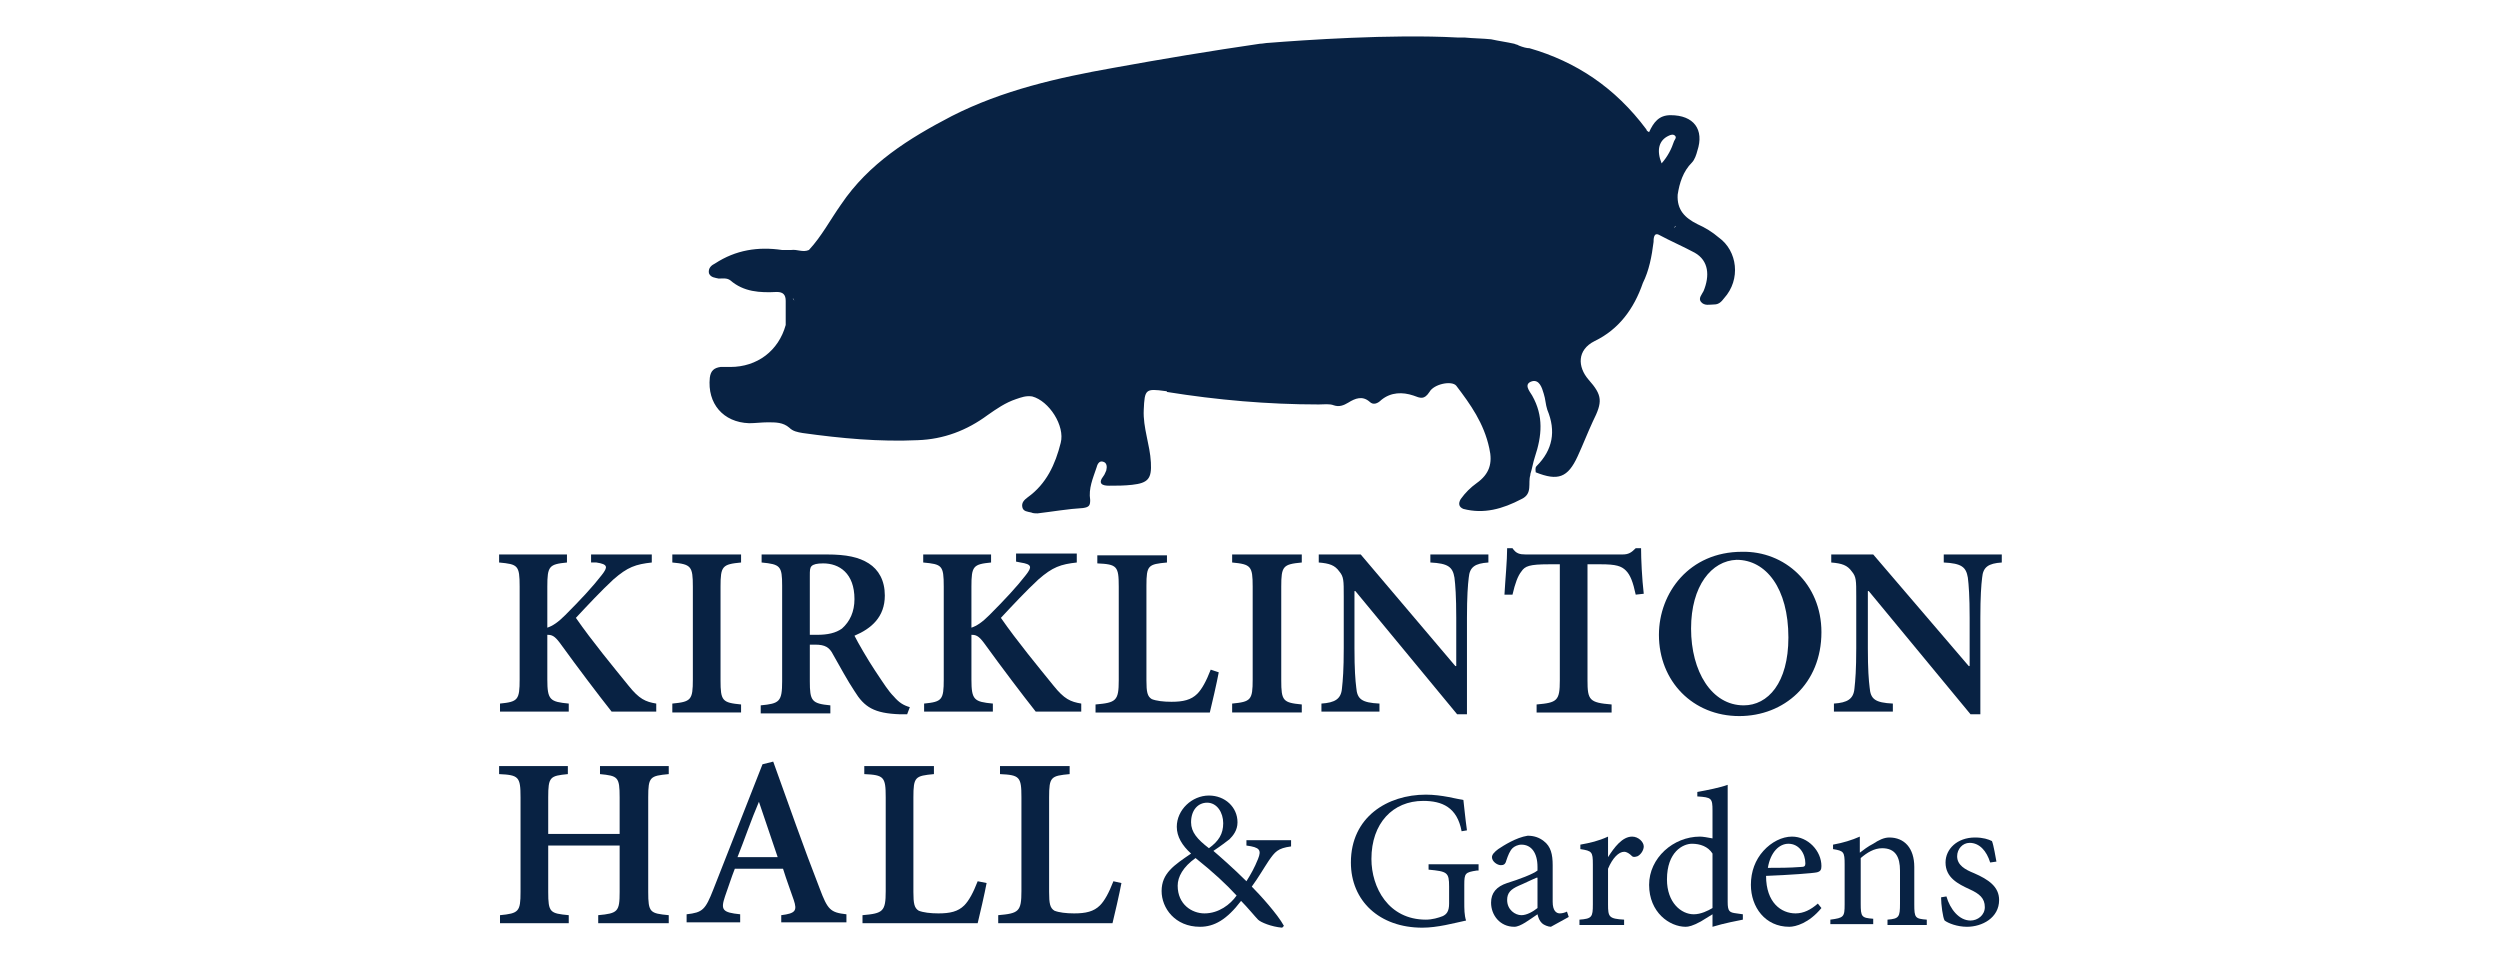
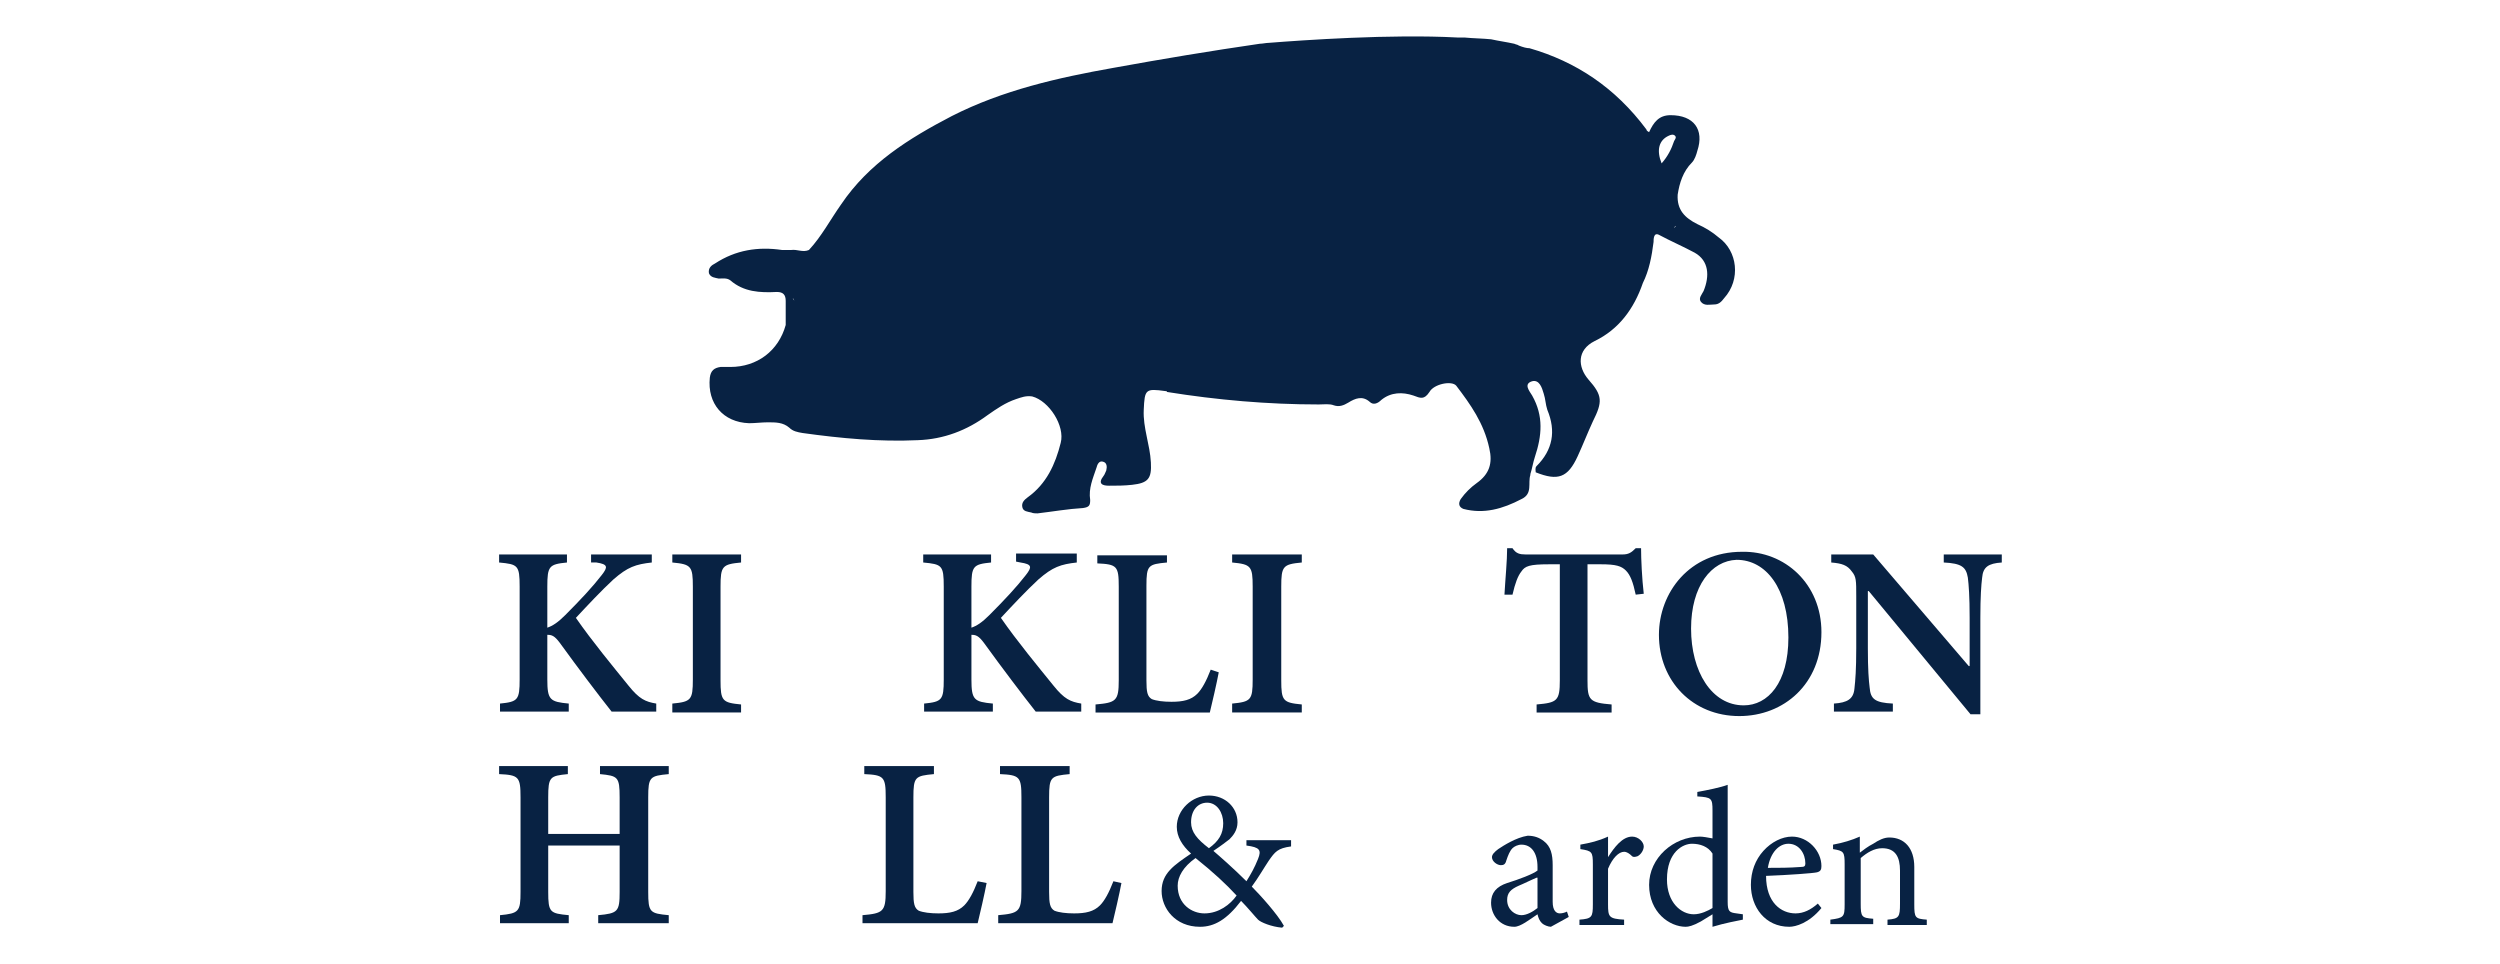
<svg xmlns="http://www.w3.org/2000/svg" id="Layer_1" x="0px" y="0px" width="280px" height="108px" viewBox="0 0 280 108" style="enable-background:new 0 0 280 108;" xml:space="preserve">
  <style type="text/css">
	.st0{fill:#082243;}
</style>
  <g>
    <g>
      <g>
        <path class="st0" d="M68.5,79.7c-1.5-1.9-3.7-4.8-5.8-7.7c-0.6-0.8-0.9-0.9-1.4-0.9v5c0,2.3,0.3,2.5,2.4,2.7v0.9H56v-0.9     c2-0.2,2.2-0.4,2.2-2.7V65.7c0-2.4-0.2-2.5-2.3-2.7v-0.9h7.6V63c-2,0.2-2.2,0.4-2.2,2.7v4.6c0.6-0.2,1.2-0.6,2-1.4     c1.7-1.7,3.1-3.2,4.1-4.5c0.7-0.9,0.7-1.2-0.6-1.4L66.2,63v-0.9H73V63c-1.8,0.2-2.7,0.5-4.3,1.9c-1.4,1.3-2.8,2.8-4.2,4.3     c1.8,2.6,4.2,5.5,5.9,7.6c1.2,1.5,1.9,1.8,3.1,2v0.9H68.5z" />
        <path class="st0" d="M75.3,79.7v-0.9c2.1-0.2,2.3-0.4,2.3-2.7V65.7c0-2.3-0.2-2.5-2.3-2.7v-0.9H83V63c-2.1,0.2-2.3,0.4-2.3,2.7     v10.5c0,2.3,0.2,2.5,2.3,2.7v0.9H75.3z" />
-         <path class="st0" d="M101.6,80c-0.2,0-0.5,0-0.8,0c-2.9-0.1-4-0.8-5.1-2.6c-0.8-1.2-1.6-2.7-2.4-4.1c-0.4-0.8-0.9-1.1-2-1.1h-0.6     v4.1c0,2.2,0.2,2.5,2.3,2.7v0.9h-7.8v-0.9c2.1-0.2,2.4-0.4,2.4-2.7V65.6c0-2.2-0.2-2.4-2.3-2.6v-0.9h7.3c2.2,0,3.6,0.3,4.7,1     c1.1,0.7,1.8,1.9,1.8,3.6c0,2.4-1.5,3.7-3.4,4.5c0.4,0.8,1.5,2.7,2.3,3.9c1,1.5,1.5,2.3,2.1,2.9c0.6,0.7,1.1,1,1.8,1.2L101.6,80z      M91.5,71.1c1.2,0,2.1-0.2,2.8-0.7c0.9-0.8,1.4-1.9,1.4-3.3c0-2.9-1.7-4-3.5-4c-0.7,0-1.1,0.1-1.3,0.3c-0.2,0.2-0.2,0.5-0.2,1.1     v6.6H91.5z" />
        <path class="st0" d="M116,79.7c-1.5-1.9-3.7-4.8-5.8-7.7c-0.6-0.8-0.9-0.9-1.4-0.9v5c0,2.3,0.3,2.5,2.4,2.7v0.9h-7.7v-0.9     c2-0.2,2.2-0.4,2.2-2.7V65.7c0-2.4-0.2-2.5-2.3-2.7v-0.9h7.6V63c-2,0.2-2.2,0.4-2.2,2.7v4.6c0.6-0.2,1.2-0.6,2-1.4     c1.7-1.7,3.1-3.2,4.1-4.5c0.7-0.9,0.7-1.2-0.6-1.4l-0.5-0.1v-0.9h6.8V63c-1.8,0.2-2.7,0.5-4.3,1.9c-1.4,1.3-2.8,2.8-4.2,4.3     c1.8,2.6,4.2,5.5,5.9,7.6c1.2,1.5,1.9,1.8,3.1,2v0.9H116z" />
        <path class="st0" d="M136.5,75.3c-0.2,1.1-0.8,3.7-1,4.5h-12.8v-0.9c2.3-0.2,2.6-0.4,2.6-2.7V65.7c0-2.3-0.2-2.5-2.4-2.6v-0.9     h7.8V63c-2.1,0.2-2.3,0.3-2.3,2.6v10.6c0,1.3,0.1,1.8,0.6,2.1c0.5,0.2,1.3,0.3,2.2,0.3c1.3,0,2.2-0.2,2.9-0.9     c0.5-0.5,1-1.4,1.5-2.7L136.5,75.3z" />
        <path class="st0" d="M138,79.7v-0.9c2.1-0.2,2.3-0.4,2.3-2.7V65.7c0-2.3-0.2-2.5-2.3-2.7v-0.9h7.8V63c-2.1,0.2-2.3,0.4-2.3,2.7     v10.5c0,2.3,0.2,2.5,2.3,2.7v0.9H138z" />
-         <path class="st0" d="M166.7,63c-1.5,0.1-2.1,0.5-2.2,1.7c-0.1,0.8-0.2,2.1-0.2,4.5V80h-1.1l-11.4-13.8h-0.1v6.4     c0,2.4,0.1,3.6,0.2,4.4c0.1,1.3,0.6,1.7,2.6,1.8v0.9H148v-0.9c1.5-0.1,2.2-0.5,2.3-1.7c0.1-0.9,0.2-2.1,0.2-4.5v-5.8     c0-1.8,0-2.2-0.5-2.8c-0.5-0.7-1.1-0.9-2.3-1v-0.9h4.7L163,74.6h0.1v-5.4c0-2.4-0.1-3.7-0.2-4.5c-0.2-1.2-0.7-1.6-2.7-1.7v-0.9     h6.5V63z" />
        <path class="st0" d="M183.2,66.6c-0.3-1.4-0.6-2.2-1.1-2.7c-0.5-0.5-1.1-0.7-2.8-0.7h-1.5v13c0,2.2,0.2,2.5,2.7,2.7v0.9h-8.4     v-0.9c2.3-0.2,2.6-0.4,2.6-2.7v-13h-1.2c-2.2,0-2.7,0.2-3.1,0.8c-0.4,0.5-0.7,1.3-1,2.6h-0.9c0.1-1.8,0.3-3.8,0.3-5.2h0.6     c0.4,0.6,0.8,0.7,1.5,0.7h10.8c0.7,0,1-0.2,1.5-0.7h0.6c0,1.2,0.1,3.4,0.3,5.1L183.2,66.6z" />
        <path class="st0" d="M204,70.8c0,5.8-4.2,9.4-9.2,9.4c-5.2,0-9-3.9-9-9.1c0-4.7,3.4-9.3,9.3-9.3C199.9,61.7,204,65.4,204,70.8z      M189.4,70.4c0,4.8,2.3,8.6,5.9,8.6c2.7,0,5-2.5,5-7.6c0-5.5-2.5-8.7-5.8-8.7C191.7,62.8,189.4,65.6,189.4,70.4z" />
        <path class="st0" d="M224.2,63c-1.5,0.1-2.1,0.5-2.2,1.7c-0.1,0.8-0.2,2.1-0.2,4.5V80h-1.1l-11.4-13.8h-0.1v6.4     c0,2.4,0.1,3.6,0.2,4.4c0.1,1.3,0.6,1.7,2.6,1.8v0.9h-6.6v-0.9c1.5-0.1,2.2-0.5,2.3-1.7c0.1-0.9,0.2-2.1,0.2-4.5v-5.8     c0-1.8,0-2.2-0.5-2.8c-0.5-0.7-1.1-0.9-2.3-1v-0.9h4.7l10.7,12.5h0.1v-5.4c0-2.4-0.1-3.7-0.2-4.5c-0.2-1.2-0.7-1.6-2.7-1.7v-0.9     h6.5V63z" />
      </g>
      <g>
        <path class="st0" d="M74.9,86.7c-2.1,0.2-2.3,0.3-2.3,2.6v10.6c0,2.3,0.2,2.4,2.3,2.6v0.9H67v-0.9c2.2-0.2,2.4-0.4,2.4-2.6v-5.2     h-8v5.2c0,2.3,0.2,2.4,2.3,2.6v0.9h-7.7v-0.9c2.1-0.2,2.3-0.4,2.3-2.6V89.3c0-2.3-0.2-2.5-2.4-2.6v-0.9h7.7v0.9     c-2,0.2-2.2,0.3-2.2,2.6v4.1h8v-4.1c0-2.3-0.2-2.4-2.2-2.6v-0.9h7.7V86.7z" />
-         <path class="st0" d="M87.5,103.4v-0.9c1.6-0.2,1.8-0.5,1.4-1.7c-0.3-0.9-0.8-2.2-1.2-3.5h-5.4c-0.4,1-0.7,2-1.1,3.1     c-0.5,1.5-0.3,1.8,1.7,2v0.9h-6v-0.9c1.8-0.2,2.1-0.5,3-2.8l5.5-14l1.2-0.3c1.7,4.7,3.4,9.6,5.2,14.2c0.9,2.4,1.2,2.7,3,2.9v0.9     H87.5z M85,89.8L85,89.8c-0.9,2.1-1.6,4.2-2.4,6.2h4.5L85,89.8z" />
        <path class="st0" d="M110.5,98.9c-0.2,1.1-0.8,3.7-1,4.5H96.6v-0.9c2.3-0.2,2.6-0.4,2.6-2.7V89.3c0-2.3-0.2-2.5-2.4-2.6v-0.9h7.8     v0.9c-2.1,0.2-2.3,0.3-2.3,2.6v10.6c0,1.3,0.1,1.8,0.6,2.1c0.5,0.2,1.3,0.3,2.2,0.3c1.3,0,2.2-0.2,2.9-0.9c0.5-0.5,1-1.4,1.5-2.7     L110.5,98.9z" />
        <path class="st0" d="M125.6,98.9c-0.2,1.1-0.8,3.7-1,4.5h-12.8v-0.9c2.3-0.2,2.6-0.4,2.6-2.7V89.3c0-2.3-0.2-2.5-2.4-2.6v-0.9     h7.8v0.9c-2.1,0.2-2.3,0.3-2.3,2.6v10.6c0,1.3,0.1,1.8,0.6,2.1c0.5,0.2,1.3,0.3,2.2,0.3c1.3,0,2.2-0.2,2.9-0.9     c0.5-0.5,1-1.4,1.5-2.7L125.6,98.9z" />
      </g>
      <g>
        <path class="st0" d="M144.6,94.8c-1.5,0.2-1.8,0.6-2.5,1.6c-0.6,0.9-1.1,1.8-1.9,2.9c0.9,0.9,2.9,3.1,3.6,4.4l-0.2,0.2     c-1.2-0.1-2.4-0.6-2.7-0.9c-0.3-0.3-1.2-1.4-1.9-2.1c-1.6,2.1-3,2.9-4.6,2.9c-2.8,0-4.3-2.1-4.3-4c0-2,1.4-2.9,3.3-4.2     c-1-0.9-1.6-1.9-1.6-3c0-1.9,1.7-3.5,3.6-3.5c1.8,0,3.2,1.3,3.2,3c0,0.9-0.5,1.5-0.9,1.9c-0.4,0.3-0.9,0.7-1.8,1.3     c0.7,0.6,2.3,2,3.7,3.4c0.5-0.8,0.9-1.5,1.3-2.5c0.4-1,0.2-1.3-1.3-1.5v-0.6h5V94.8z M138.5,100.3c-1.2-1.3-2.6-2.6-4.6-4.2     c-1.4,1-2,2.1-2,3.1c0,2.1,1.6,3.1,3,3.1C136.5,102.3,137.8,101.3,138.5,100.3z M133.4,92.1c0,1.1,0.7,1.9,2,2.9     c1.1-0.8,1.6-1.6,1.6-2.8c0-1.2-0.7-2.3-1.8-2.3C134.2,89.9,133.4,90.7,133.4,92.1z" />
-         <path class="st0" d="M165.4,97.5c-1.3,0.2-1.4,0.3-1.4,1.6v1.9c0,0.8,0,1.5,0.2,2.1c-1.4,0.3-3.2,0.8-4.9,0.8c-4.8,0-8-3-8-7.3     c0-5.1,4.1-7.6,8.4-7.6c1.8,0,3.5,0.5,4.2,0.6c0.1,0.8,0.2,2,0.4,3.4l-0.6,0.1c-0.5-2.7-2.2-3.4-4.3-3.4c-3.4,0-5.8,2.5-5.8,6.5     c0,3.2,1.9,6.8,6.1,6.8c0.7,0,1.4-0.2,1.9-0.4c0.4-0.2,0.7-0.5,0.7-1.4v-1.9c0-1.6-0.2-1.7-2.3-1.9v-0.6h5.6V97.5z" />
        <path class="st0" d="M173.7,103.8c-0.3,0-0.8-0.2-1-0.4c-0.3-0.3-0.4-0.6-0.5-1c-0.9,0.6-1.9,1.4-2.6,1.4c-1.6,0-2.6-1.3-2.6-2.7     c0-1.1,0.6-1.8,1.8-2.2c1.3-0.4,2.9-1,3.4-1.4v-0.4c0-1.6-0.7-2.5-1.8-2.5c-0.4,0-0.8,0.2-1,0.4c-0.3,0.3-0.5,0.8-0.7,1.4     c-0.1,0.4-0.3,0.5-0.6,0.5c-0.4,0-1-0.4-1-0.9c0-0.3,0.3-0.6,0.7-0.9c0.6-0.4,2-1.3,3.3-1.5c0.7,0,1.3,0.2,1.8,0.6     c0.8,0.6,1,1.5,1,2.7v4.1c0,1,0.4,1.3,0.8,1.3c0.3,0,0.6-0.1,0.8-0.2l0.2,0.6L173.7,103.8z M172.1,98.3c-0.5,0.2-1.5,0.7-2,0.9     c-0.9,0.4-1.3,0.8-1.3,1.6c0,1.1,0.9,1.7,1.6,1.7c0.6,0,1.3-0.4,1.8-0.8V98.3z" />
        <path class="st0" d="M180.1,96c0.7-1.1,1.6-2.3,2.7-2.3c0.7,0,1.3,0.6,1.3,1.1c0,0.4-0.3,0.9-0.7,1.1c-0.3,0.1-0.5,0.1-0.6,0     c-0.3-0.3-0.6-0.5-0.9-0.5c-0.6,0-1.3,0.7-1.8,1.9v4c0,1.4,0.1,1.6,1.8,1.7v0.6h-5V103c1.4-0.1,1.5-0.3,1.5-1.7v-4.5     c0-1.4-0.1-1.5-1.4-1.7v-0.5c1.1-0.2,2-0.4,3.1-0.9L180.1,96L180.1,96z" />
        <path class="st0" d="M195.2,103c-0.5,0.1-2.1,0.4-3.4,0.8v-1.4l-1.3,0.8c-0.9,0.5-1.4,0.6-1.7,0.6c-1.8,0-4.1-1.6-4.1-4.7     c0-3,2.7-5.4,5.7-5.4c0.3,0,0.9,0.1,1.4,0.2v-3.1c0-1.4-0.1-1.5-1.7-1.6v-0.5c1.1-0.2,2.6-0.5,3.4-0.8V101c0,1.1,0.2,1.2,1,1.3     l0.7,0.1V103z M191.8,95.6c-0.5-0.8-1.4-1.1-2.3-1.1c-1,0-2.8,0.9-2.8,4c0,2.6,1.6,3.9,3,3.9c0.8,0,1.6-0.4,2.1-0.7V95.6z" />
        <path class="st0" d="M204,101.7c-1.4,1.7-2.9,2.1-3.6,2.1c-2.7,0-4.3-2.2-4.3-4.7c0-1.5,0.5-2.8,1.4-3.8c0.9-1,2.1-1.6,3.2-1.6     c1.8,0,3.3,1.6,3.3,3.3c0,0.4-0.1,0.6-0.5,0.7c-0.4,0.1-3.1,0.3-5.7,0.4c0,3,1.7,4.2,3.3,4.2c0.9,0,1.7-0.4,2.5-1.1L204,101.7z      M198,97.2c1.2,0,2.4,0,3.7-0.1c0.4,0,0.5-0.1,0.5-0.4c0-1.1-0.7-2.2-1.9-2.2C199.3,94.5,198.3,95.4,198,97.2z" />
        <path class="st0" d="M211.4,103.5V103c1.3-0.1,1.4-0.3,1.4-1.8v-3.7c0-1.5-0.5-2.5-2-2.5c-0.9,0-1.7,0.5-2.4,1.1v5.1     c0,1.5,0.1,1.6,1.4,1.7v0.6h-4.8V103c1.5-0.2,1.6-0.3,1.6-1.7v-4.5c0-1.4-0.1-1.5-1.3-1.7v-0.5c1.1-0.2,2.1-0.5,3-0.9v1.8     c0.4-0.3,0.9-0.7,1.5-1c0.6-0.4,1.2-0.7,1.8-0.7c1.7,0,2.8,1.2,2.8,3.3v4.2c0,1.5,0.1,1.6,1.4,1.7v0.6H211.4z" />
-         <path class="st0" d="M222.9,96.6c-0.4-1.3-1.2-2.2-2.3-2.2c-0.8,0-1.4,0.7-1.4,1.5c0,1,0.9,1.5,1.9,1.9c1.6,0.7,2.8,1.5,2.8,3     c0,2-1.9,3-3.6,3c-1.1,0-2.1-0.4-2.5-0.7c-0.2-0.3-0.4-1.8-0.4-2.6l0.6-0.1c0.4,1.4,1.4,2.7,2.7,2.7c0.8,0,1.6-0.6,1.6-1.5     c0-1-0.6-1.5-1.7-2c-1.3-0.6-2.7-1.3-2.7-3c0-1.5,1.3-2.8,3.3-2.8c0.9,0,1.5,0.2,1.9,0.4c0.2,0.5,0.4,1.8,0.5,2.3L222.9,96.6z" />
      </g>
    </g>
    <path class="st0" d="M192.5,26.6c-0.7-0.6-1.5-1.1-2.4-1.5c-1.4-0.7-2.3-1.6-2.2-3.3c0.2-1.3,0.6-2.6,1.6-3.6   c0.3-0.3,0.5-0.9,0.6-1.3c0.8-2.4-0.4-4-3-4c-1.3,0-1.9,0.8-2.4,1.9c-0.2-0.1-0.3-0.2-0.3-0.3c-3.5-4.7-7.9-7.6-13.1-9.1   c-0.3,0-0.7-0.1-1.2-0.3C170,5,169.8,5,169.6,4.9c-0.9-0.2-1.7-0.3-2.6-0.5c0,0,0,0,0,0c0,0,0,0,0,0C166,4.3,165,4.3,164,4.2   c-0.3,0-0.5,0-0.8,0c-7.4-0.4-17.3,0.3-21.1,0.6c-0.3,0-0.7,0.1-1,0.1c-5.5,0.8-10.9,1.7-16.4,2.7c-6.2,1.1-12.4,2.5-18.1,5.4   c-4.8,2.5-9.3,5.3-12.4,9.9c-1.2,1.7-2.2,3.6-3.6,5.1c-0.7,0.3-1.3-0.1-2,0c-0.3,0-0.7,0-1,0c-2.7-0.4-5.2,0-7.5,1.5   c-0.4,0.2-0.8,0.5-0.7,1.1c0.2,0.5,0.7,0.5,1.1,0.6c0.4,0,0.9-0.1,1.3,0.2c1.5,1.3,3.3,1.4,5.2,1.3c0.7,0,1,0.3,1,1   c0,0.9,0,1.8,0,2.7c-0.8,2.9-3.2,4.7-6.2,4.7c-0.4,0-0.7,0-1.1,0c-0.7,0.1-1.1,0.4-1.2,1.2c-0.3,2.9,1.5,5,4.4,5.1   c0.7,0,1.4-0.1,2.1-0.1c0.9,0,1.7,0,2.4,0.6c0.4,0.4,0.9,0.5,1.5,0.6c4.3,0.6,8.6,1,12.9,0.8c2.9-0.1,5.5-1.1,7.8-2.8   c1-0.7,2-1.4,3.2-1.8c0.6-0.2,1.1-0.4,1.8-0.3c1.9,0.5,3.7,3.3,3.2,5.2c-0.6,2.4-1.6,4.6-3.7,6.1c-0.4,0.3-0.7,0.6-0.6,1.1   c0.1,0.5,0.6,0.5,1,0.6c0.2,0.1,0.5,0.1,0.7,0.1c1.7-0.2,3.4-0.5,5.1-0.6c0.7-0.1,0.8-0.3,0.8-0.9c-0.2-1.3,0.3-2.4,0.7-3.6   c0.1-0.4,0.3-0.8,0.7-0.7c0.5,0.1,0.5,0.6,0.4,1c-0.1,0.2-0.2,0.5-0.3,0.6c-0.7,0.9-0.1,1.1,0.6,1.1c0.9,0,1.7,0,2.6-0.1   c1.8-0.2,2.2-0.7,2.1-2.5c-0.1-2-0.9-3.9-0.8-5.9c0.1-2.3,0.2-2.4,2.4-2.1c0.1,0,0.2,0,0.2,0.1c5.6,0.9,11.3,1.4,17,1.4   c0.6,0,1.2-0.1,1.7,0.1c0.6,0.2,1.1,0,1.6-0.3c0.8-0.5,1.6-0.8,2.4-0.1c0.4,0.4,0.9,0.2,1.3-0.2c1.1-0.9,2.4-0.9,3.6-0.5   c0.8,0.3,1.2,0.5,1.8-0.4c0.5-0.9,2.5-1.3,3-0.7c1.6,2.1,3.1,4.2,3.7,7c0.4,1.7,0,2.9-1.4,3.9c-0.7,0.5-1.3,1.1-1.8,1.8   c-0.3,0.5-0.2,0.9,0.3,1.1c2.3,0.6,4.4,0,6.5-1.1c1.3-0.6,0.7-1.8,1-2.7c0,0,0-0.1,0-0.1c0.2-0.6,0.3-1.3,0.5-1.9   c0.8-2.4,1-4.6-0.3-6.9c-0.3-0.5-1-1.3,0-1.6c0.8-0.2,1.1,0.7,1.3,1.4c0.2,0.6,0.2,1.2,0.4,1.8c1,2.4,0.6,4.5-1.2,6.3   c-0.2,0.2-0.1,0.5-0.1,0.7c2.5,1,3.6,0.6,4.7-1.8c0.6-1.3,1.1-2.6,1.7-3.9c1.1-2.2,1.1-2.9-0.5-4.7c-1.2-1.4-1.3-3.3,0.7-4.3   c2.7-1.3,4.4-3.6,5.4-6.5c0.7-1.4,1-3,1.2-4.6c0-0.3,0-1.1,0.6-0.8c1.3,0.7,2.7,1.3,4,2c1.6,0.9,1.7,2.6,1,4.3   c-0.2,0.4-0.6,0.8-0.3,1.2c0.4,0.5,1,0.3,1.5,0.3c0.5,0,0.8-0.3,1.1-0.7C195,31.3,194.6,28.1,192.5,26.6z M88.8,33.4   c0.1,0.1,0.1,0.2,0.2,0.3C88.9,33.6,88.8,33.5,88.8,33.4z M186.9,15.2c0.2-0.1,0.5-0.2,0.7,0c0.2,0.2,0,0.4-0.1,0.6   c-0.3,0.9-0.7,1.7-1.4,2.5C185.5,16.8,185.8,15.7,186.9,15.2z M187.5,25.5c0.1-0.1,0.1-0.2,0.2-0.2   C187.6,25.4,187.6,25.5,187.5,25.5z" />
  </g>
</svg>